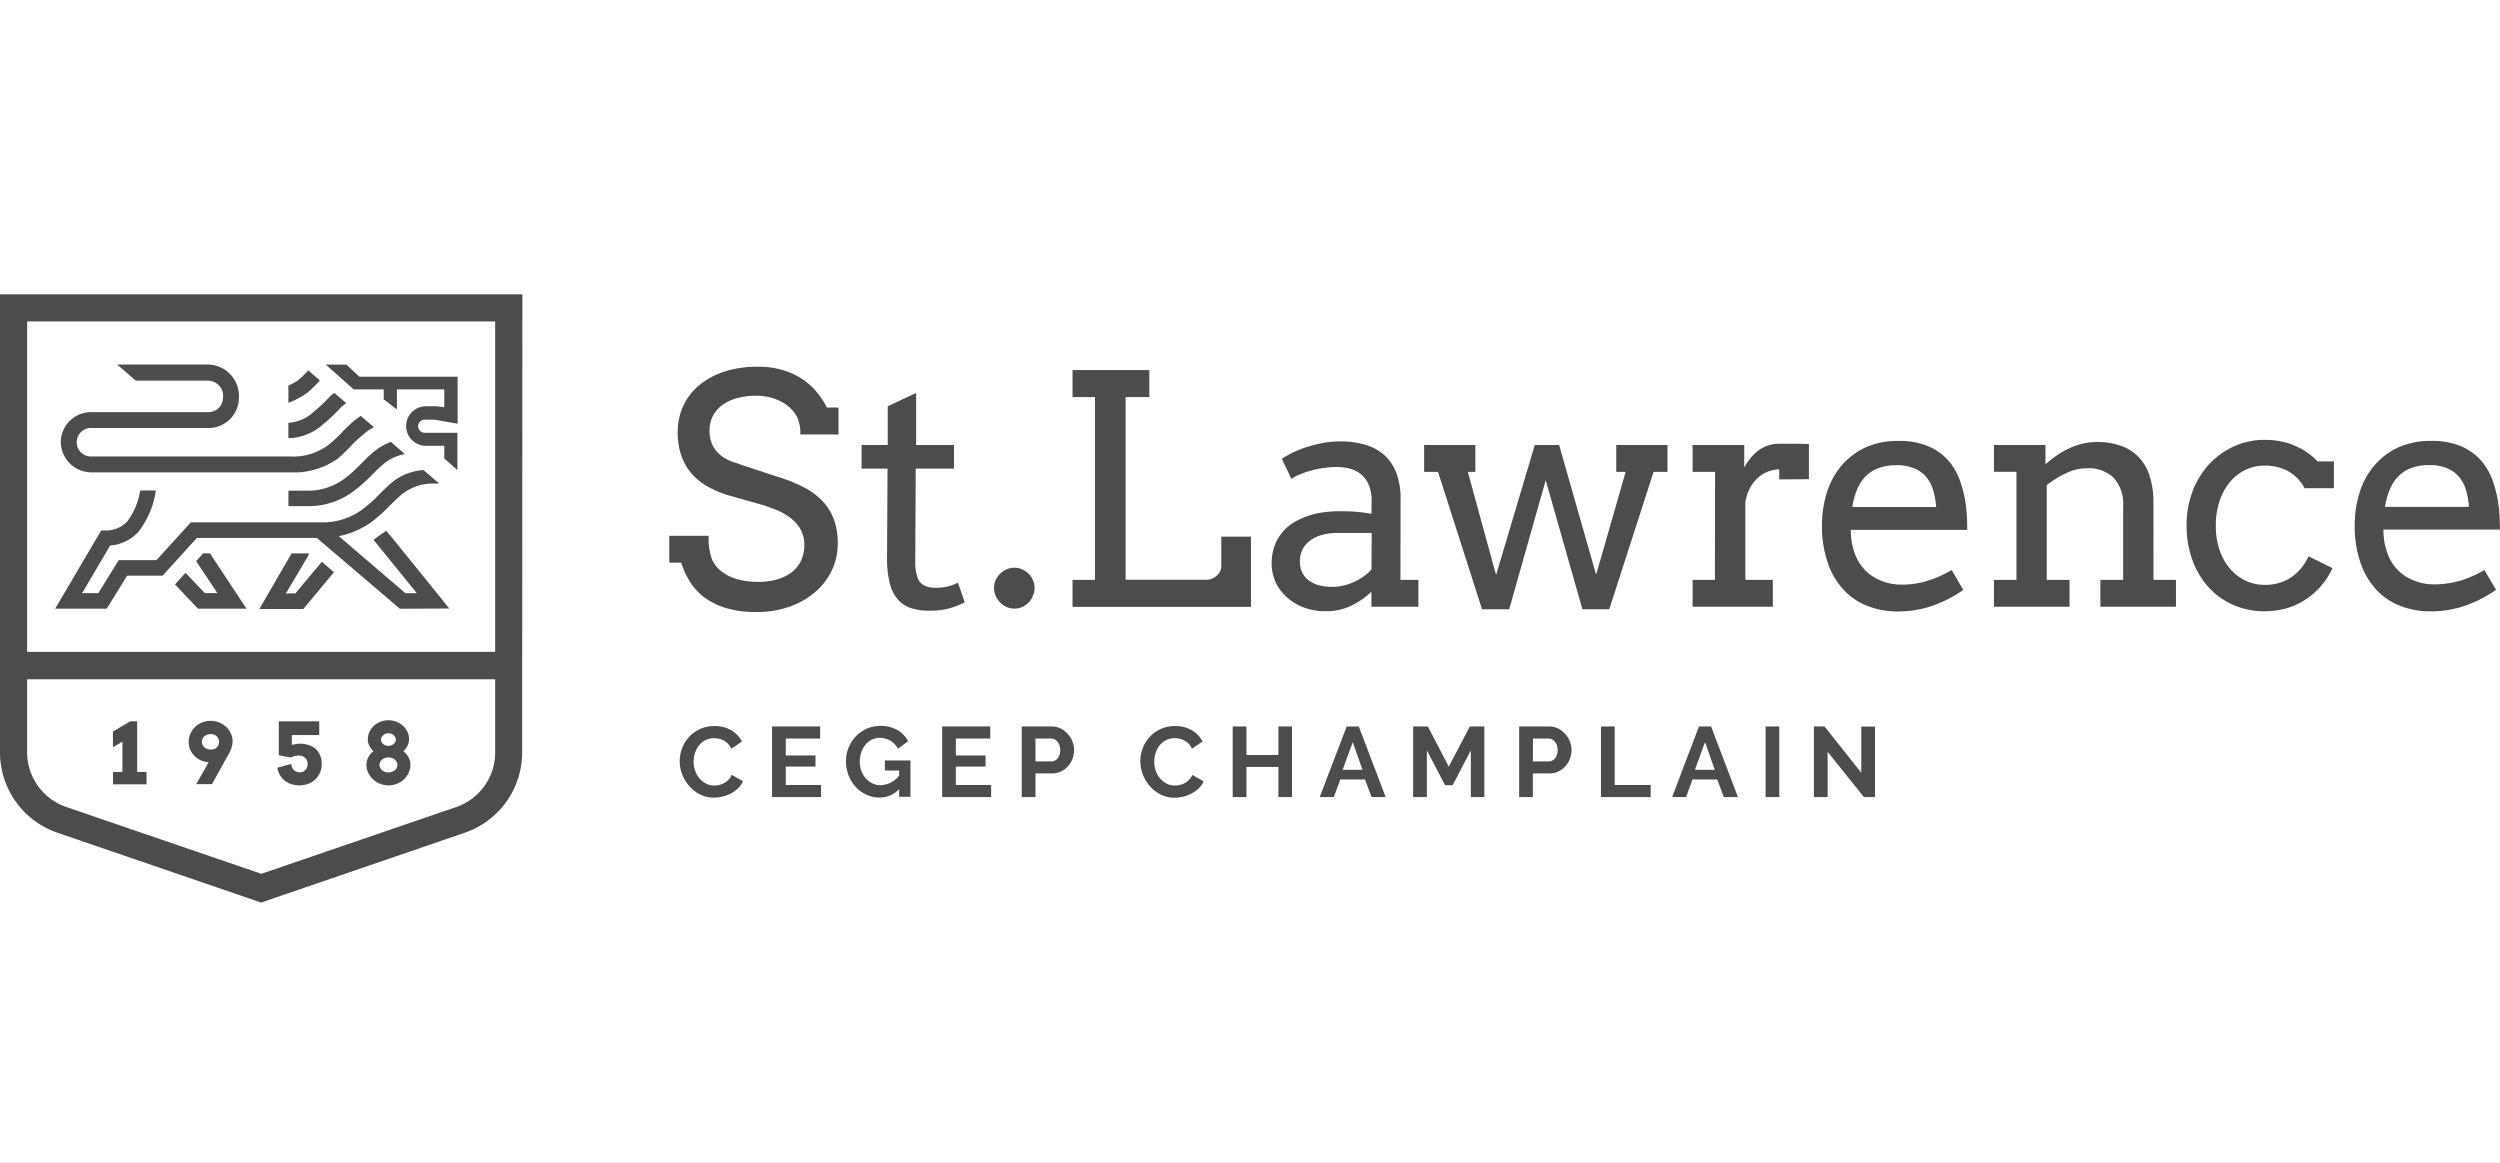
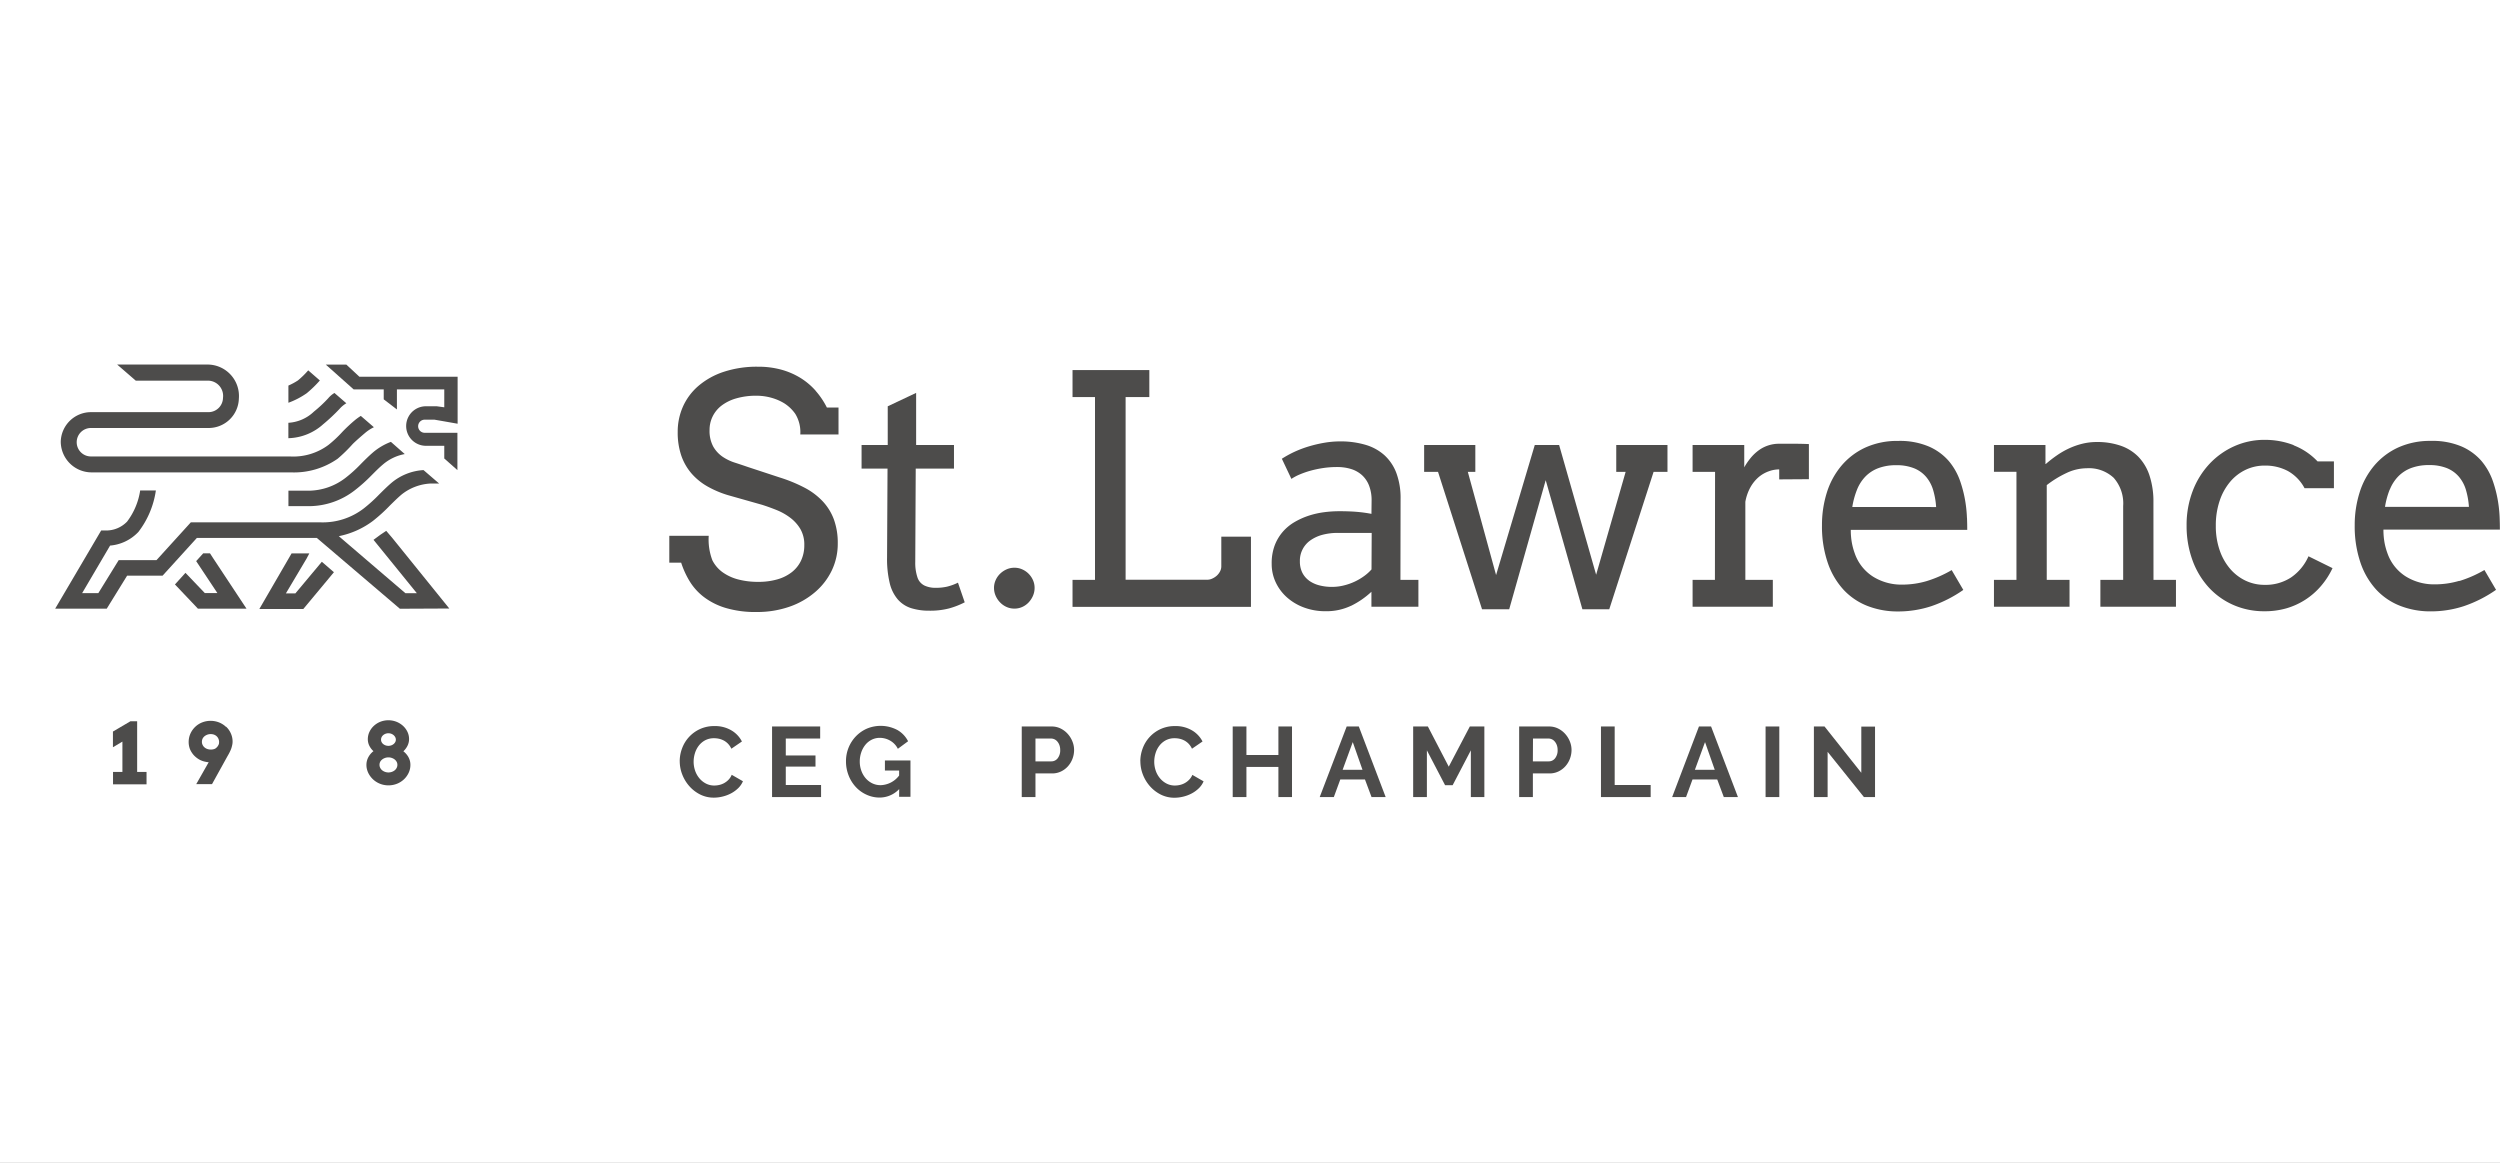
<svg xmlns="http://www.w3.org/2000/svg" width="86" height="40" viewBox="0 0 86 40">
  <rect x="0" y="0" width="86" height="40" fill="#808080" stroke="none" />
  <defs>
    <clipPath id="a">
      <rect width="86" height="20.923" fill="#4d4c4b" />
    </clipPath>
    <clipPath id="c">
      <rect width="86" height="40" />
    </clipPath>
  </defs>
  <g id="b" clip-path="url(#c)">
    <rect width="86" height="40" fill="#fff" />
    <g transform="translate(-0.725)">
      <g transform="translate(0.725 10.125)">
        <g transform="translate(0 0)" clip-path="url(#a)">
          <path d="M52.353,5.947a2.339,2.339,0,0,0-.526-.446,2.545,2.545,0,0,0-.666-.287,2.989,2.989,0,0,0-.8-.1,3.635,3.635,0,0,0-1.173.175,2.579,2.579,0,0,0-.867.48,2.031,2.031,0,0,0-.537.714,2.12,2.12,0,0,0-.182.875,2.452,2.452,0,0,0,.123.813,1.883,1.883,0,0,0,.352.615,2.1,2.1,0,0,0,.548.446,3.445,3.445,0,0,0,.706.3l1.176.333q.236.075.491.177a2.047,2.047,0,0,1,.47.263,1.351,1.351,0,0,1,.352.389,1.064,1.064,0,0,1,.137.556,1.233,1.233,0,0,1-.11.529,1.1,1.1,0,0,1-.317.4,1.449,1.449,0,0,1-.5.25,2.332,2.332,0,0,1-.658.086,2.663,2.663,0,0,1-.688-.083,1.618,1.618,0,0,1-.537-.247,1.147,1.147,0,0,1-.352-.411,2.006,2.006,0,0,1-.126-.843H47.313v.924h.408a2.991,2.991,0,0,0,.285.628,1.99,1.99,0,0,0,.486.545,2.35,2.35,0,0,0,.749.381,3.558,3.558,0,0,0,1.074.143,3.384,3.384,0,0,0,1.125-.18,2.719,2.719,0,0,0,.883-.5,2.268,2.268,0,0,0,.578-.746,2.126,2.126,0,0,0,.207-.934,2.357,2.357,0,0,0-.132-.821,1.852,1.852,0,0,0-.384-.625,2.355,2.355,0,0,0-.625-.47,5.193,5.193,0,0,0-.862-.354L50.02,8.565c-.144-.05-.293-.1-.449-.15a1.643,1.643,0,0,1-.427-.206,1.059,1.059,0,0,1-.32-.349,1.131,1.131,0,0,1-.126-.572,1.04,1.04,0,0,1,.1-.451,1.056,1.056,0,0,1,.3-.376,1.514,1.514,0,0,1,.508-.255,2.451,2.451,0,0,1,.714-.094,1.9,1.9,0,0,1,.494.067,1.759,1.759,0,0,1,.454.194,1.339,1.339,0,0,1,.379.363,1.2,1.2,0,0,1,.172.709h1.315V6.519h-.4a2.686,2.686,0,0,0-.384-.572" transform="translate(-24.289 -2.624)" fill="#4d4c4b" />
          <path d="M64.454,14.167l-.231-.672a1.885,1.885,0,0,1-.376.137,1.756,1.756,0,0,1-.4.04.883.883,0,0,1-.376-.078.476.476,0,0,1-.242-.282,1.576,1.576,0,0,1-.075-.531l.016-3.211h1.316V8.76H62.784V6.966l-.977.462V8.76h-.9V9.57H61.8l-.016,3.061a3.565,3.565,0,0,0,.091.878,1.34,1.34,0,0,0,.277.561,1.021,1.021,0,0,0,.456.3,2.057,2.057,0,0,0,.636.089,2.571,2.571,0,0,0,.671-.078,2.726,2.726,0,0,0,.543-.212" transform="translate(-31.269 -3.576)" fill="#4d4c4b" />
          <path d="M71.457,20.52a.791.791,0,0,0,.15-.228.678.678,0,0,0,.056-.274.646.646,0,0,0-.056-.266.721.721,0,0,0-.37-.37.641.641,0,0,0-.266-.056.65.65,0,0,0-.271.056.756.756,0,0,0-.223.15.7.7,0,0,0-.153.22.639.639,0,0,0-.057.266.671.671,0,0,0,.057.274.761.761,0,0,0,.153.228.711.711,0,0,0,.223.156.65.65,0,0,0,.271.056.641.641,0,0,0,.266-.056.688.688,0,0,0,.22-.156" transform="translate(-36.073 -9.921)" fill="#4d4c4b" />
          <path d="M81.955,11.085h-1.02V12.11a.365.365,0,0,1-.043.169.536.536,0,0,1-.113.148.609.609,0,0,1-.155.1.405.405,0,0,1-.172.04H77.643V6.284h.816V5.355H75.817v.929h.773v6.288h-.773V13.5h6.138Z" transform="translate(-38.922 -2.749)" fill="#4d4c4b" />
          <path d="M91.177,15.179a.753.753,0,0,1-.228-.274.862.862,0,0,1-.08-.384.852.852,0,0,1,.368-.725,1.289,1.289,0,0,1,.413-.188,2.04,2.04,0,0,1,.529-.064h1.16L93.333,14.8a1.517,1.517,0,0,1-.253.228,1.959,1.959,0,0,1-.327.193,1.982,1.982,0,0,1-.376.131,1.661,1.661,0,0,1-.4.049,1.7,1.7,0,0,1-.451-.056,1.061,1.061,0,0,1-.352-.166m1.456.873a2.881,2.881,0,0,0,.7-.483v.515h1.616V15.16h-.618l.005-2.782a2.466,2.466,0,0,0-.145-.894,1.584,1.584,0,0,0-.413-.615,1.683,1.683,0,0,0-.655-.357,3.019,3.019,0,0,0-.87-.116,3.243,3.243,0,0,0-.534.046,4.441,4.441,0,0,0-.532.124,3.754,3.754,0,0,0-.5.188,3.626,3.626,0,0,0-.435.239l.328.693a1.681,1.681,0,0,1,.287-.153,3,3,0,0,1,.371-.129,3.648,3.648,0,0,1,.432-.091,3.216,3.216,0,0,1,.483-.035,1.6,1.6,0,0,1,.486.07,1,1,0,0,1,.373.212.951.951,0,0,1,.241.36,1.389,1.389,0,0,1,.086.513l-.005.456c-.143-.028-.3-.051-.478-.067s-.392-.024-.65-.024a3.965,3.965,0,0,0-.507.035,2.906,2.906,0,0,0-.521.118,2.515,2.515,0,0,0-.489.22,1.6,1.6,0,0,0-.408.338,1.562,1.562,0,0,0-.279.475,1.744,1.744,0,0,0-.1.628,1.473,1.473,0,0,0,.137.628,1.6,1.6,0,0,0,.384.518,1.831,1.831,0,0,0,.588.351,2.1,2.1,0,0,0,.749.129,1.963,1.963,0,0,0,.873-.188" transform="translate(-46.153 -5.337)" fill="#4d4c4b" />
          <path d="M109.041,10.651h-1.762v.924h.323l-1.015,3.539-1.273-4.462h-.838l-1.331,4.473-.972-3.549h.258v-.924h-1.761v.924h.478l1.514,4.726h.934l1.256-4.441,1.262,4.441h.924l1.525-4.726h.478Z" transform="translate(-51.68 -5.468)" fill="#4d4c4b" />
          <path d="M123.65,11.782V10.574c-.165-.007-.329-.011-.494-.011h-.526a1.178,1.178,0,0,0-.717.234,1.527,1.527,0,0,0-.269.258,2.273,2.273,0,0,0-.218.319v-.768h-1.777v.924h.773l-.005,3.716h-.768v.924h2.76v-.924h-.945V12.561a1.6,1.6,0,0,1,.174-.5,1.307,1.307,0,0,1,.282-.349,1.127,1.127,0,0,1,.346-.2,1.062,1.062,0,0,1,.363-.067v.344Z" transform="translate(-61.424 -5.423)" fill="#4d4c4b" />
          <path d="M129.84,12.631a2.737,2.737,0,0,1,.164-.6,1.384,1.384,0,0,1,.293-.454,1.221,1.221,0,0,1,.443-.284,1.7,1.7,0,0,1,.609-.1,1.6,1.6,0,0,1,.623.108,1.074,1.074,0,0,1,.413.3,1.258,1.258,0,0,1,.239.456,2.651,2.651,0,0,1,.1.575Zm3.944.37q-.008-.209-.035-.414a4.217,4.217,0,0,0-.19-.821,2.192,2.192,0,0,0-.4-.717,1.918,1.918,0,0,0-.688-.5,2.547,2.547,0,0,0-1.05-.191,2.643,2.643,0,0,0-1.139.231,2.376,2.376,0,0,0-.819.626,2.666,2.666,0,0,0-.5.924,3.727,3.727,0,0,0-.166,1.125,3.847,3.847,0,0,0,.2,1.289,2.607,2.607,0,0,0,.542.924,2.229,2.229,0,0,0,.827.559,2.845,2.845,0,0,0,1.044.188,3.647,3.647,0,0,0,1.149-.182,4.384,4.384,0,0,0,1.1-.559l-.4-.682a4.076,4.076,0,0,1-.862.379,2.991,2.991,0,0,1-.846.121,1.844,1.844,0,0,1-.991-.271,1.546,1.546,0,0,1-.637-.808,2.27,2.27,0,0,1-.1-.373,2.466,2.466,0,0,1-.035-.432h4.006q0-.2-.008-.408" transform="translate(-66.121 -5.315)" fill="#4d4c4b" />
          <path d="M146.436,12.519a2.857,2.857,0,0,0-.137-.932,1.683,1.683,0,0,0-.389-.647,1.572,1.572,0,0,0-.612-.376,2.462,2.462,0,0,0-.806-.124,2.081,2.081,0,0,0-.5.059,2.531,2.531,0,0,0-.459.161,2.792,2.792,0,0,0-.421.242,4.2,4.2,0,0,0-.379.295h-.011v-.655h-1.772v.924h.774v3.716h-.774v.924h2.6v-.924h-.784V11.923a3.532,3.532,0,0,1,.672-.413,1.643,1.643,0,0,1,.7-.167,1.25,1.25,0,0,1,.932.33,1.328,1.328,0,0,1,.325.969v2.54h-.784v.924h2.6v-.924h-.773Z" transform="translate(-72.358 -5.36)" fill="#4d4c4b" />
          <path d="M158.259,10.469a2.726,2.726,0,0,0-1-.182,2.525,2.525,0,0,0-1.047.22,2.652,2.652,0,0,0-.854.61,2.84,2.84,0,0,0-.575.931,3.267,3.267,0,0,0-.209,1.187,3.429,3.429,0,0,0,.2,1.187,2.8,2.8,0,0,0,.556.934,2.512,2.512,0,0,0,.849.609,2.616,2.616,0,0,0,1.071.218,2.681,2.681,0,0,0,.755-.1,2.464,2.464,0,0,0,1.189-.765,2.694,2.694,0,0,0,.4-.618l-.827-.408a1.715,1.715,0,0,1-.607.733,1.6,1.6,0,0,1-.9.25,1.518,1.518,0,0,1-.653-.142,1.616,1.616,0,0,1-.534-.408,1.946,1.946,0,0,1-.362-.642,2.528,2.528,0,0,1-.132-.843,2.621,2.621,0,0,1,.132-.856,1.988,1.988,0,0,1,.36-.653,1.589,1.589,0,0,1,.534-.414,1.514,1.514,0,0,1,.655-.145,1.654,1.654,0,0,1,.8.188,1.457,1.457,0,0,1,.572.591h1.01v-.924h-.564a2.257,2.257,0,0,0-.824-.553" transform="translate(-79.355 -5.281)" fill="#4d4c4b" />
          <path d="M167.667,12.028a1.389,1.389,0,0,1,.293-.454,1.224,1.224,0,0,1,.443-.285,1.7,1.7,0,0,1,.609-.1,1.6,1.6,0,0,1,.623.107,1.075,1.075,0,0,1,.413.3,1.258,1.258,0,0,1,.239.456,2.685,2.685,0,0,1,.1.575H167.5a2.738,2.738,0,0,1,.164-.6m2.39,3.144a2.971,2.971,0,0,1-.846.121,1.842,1.842,0,0,1-.991-.271,1.544,1.544,0,0,1-.636-.808,2.2,2.2,0,0,1-.1-.373,2.508,2.508,0,0,1-.035-.432h4.006q0-.2-.008-.408t-.035-.413a4.213,4.213,0,0,0-.19-.822,2.2,2.2,0,0,0-.4-.717,1.92,1.92,0,0,0-.687-.5,2.551,2.551,0,0,0-1.05-.191,2.639,2.639,0,0,0-1.138.231,2.372,2.372,0,0,0-.819.625,2.67,2.67,0,0,0-.5.924,3.713,3.713,0,0,0-.167,1.125,3.865,3.865,0,0,0,.2,1.289,2.618,2.618,0,0,0,.542.924,2.228,2.228,0,0,0,.827.558,2.835,2.835,0,0,0,1.044.188,3.645,3.645,0,0,0,1.149-.182,4.384,4.384,0,0,0,1.1-.559l-.4-.682a4.076,4.076,0,0,1-.862.379" transform="translate(-85.456 -5.315)" fill="#4d4c4b" />
          <path d="M48.049,31.731a1.257,1.257,0,0,1,.08-.439,1.176,1.176,0,0,1,.61-.665,1.164,1.164,0,0,1,.506-.106,1.1,1.1,0,0,1,.58.147.936.936,0,0,1,.364.383l-.363.249a.633.633,0,0,0-.116-.172.593.593,0,0,0-.147-.111.667.667,0,0,0-.164-.06.8.8,0,0,0-.167-.018.64.64,0,0,0-.31.072.682.682,0,0,0-.218.186.818.818,0,0,0-.132.26.982.982,0,0,0-.044.289.947.947,0,0,0,.051.309.814.814,0,0,0,.146.261.719.719,0,0,0,.226.182.614.614,0,0,0,.289.068.764.764,0,0,0,.171-.02.631.631,0,0,0,.318-.18.527.527,0,0,0,.109-.169l.386.222a.728.728,0,0,1-.166.241,1.08,1.08,0,0,1-.243.176,1.239,1.239,0,0,1-.289.109,1.258,1.258,0,0,1-.3.038,1.036,1.036,0,0,1-.475-.109,1.24,1.24,0,0,1-.371-.286,1.329,1.329,0,0,1-.243-.4,1.252,1.252,0,0,1-.087-.456" transform="translate(-24.667 -15.669)" fill="#4d4c4b" />
          <path d="M56.263,32.563v.414H54.577V30.549h1.655v.414H55.049v.584h1.022v.383H55.049v.633Z" transform="translate(-28.018 -15.683)" fill="#4d4c4b" />
          <path d="M61.634,32.685a.928.928,0,0,1-.677.291,1.073,1.073,0,0,1-.45-.1,1.136,1.136,0,0,1-.366-.264,1.243,1.243,0,0,1-.246-.395,1.317,1.317,0,0,1-.091-.491,1.232,1.232,0,0,1,.34-.856,1.2,1.2,0,0,1,.374-.263,1.227,1.227,0,0,1,1.055.046.926.926,0,0,1,.367.386l-.352.26a.656.656,0,0,0-.258-.277.709.709,0,0,0-.361-.1.616.616,0,0,0-.282.065.662.662,0,0,0-.219.178.846.846,0,0,0-.14.26.969.969,0,0,0-.05.311.919.919,0,0,0,.055.32.82.82,0,0,0,.15.258.707.707,0,0,0,.227.173.65.65,0,0,0,.286.063.827.827,0,0,0,.636-.332v-.171h-.489v-.346h.879v1.248h-.39Z" transform="translate(-30.702 -15.665)" fill="#4d4c4b" />
-           <path d="M68.285,32.563v.414H66.6V30.549h1.655v.414H67.071v.584h1.022v.383H67.071v.633Z" transform="translate(-34.19 -15.683)" fill="#4d4c4b" />
          <path d="M72.7,31.749h.547a.269.269,0,0,0,.217-.106.435.435,0,0,0,.087-.287.476.476,0,0,0-.027-.165.405.405,0,0,0-.072-.125.288.288,0,0,0-.1-.077.306.306,0,0,0-.121-.026H72.7Zm-.472,1.228V30.549h1.029a.691.691,0,0,1,.309.07.8.8,0,0,1,.244.185.861.861,0,0,1,.161.26.777.777,0,0,1,.058.292.853.853,0,0,1-.054.3.835.835,0,0,1-.154.258.754.754,0,0,1-.239.181.694.694,0,0,1-.308.069H72.7v.814Z" transform="translate(-37.08 -15.683)" fill="#4d4c4b" />
          <path d="M80.61,31.731a1.257,1.257,0,0,1,.08-.439,1.176,1.176,0,0,1,.61-.665,1.164,1.164,0,0,1,.506-.106,1.1,1.1,0,0,1,.58.147.936.936,0,0,1,.364.383l-.363.249a.633.633,0,0,0-.116-.172.593.593,0,0,0-.147-.111.667.667,0,0,0-.164-.06.8.8,0,0,0-.167-.018.64.64,0,0,0-.31.072.682.682,0,0,0-.218.186.818.818,0,0,0-.132.26.982.982,0,0,0-.044.289.947.947,0,0,0,.051.309.814.814,0,0,0,.146.261.725.725,0,0,0,.226.182.614.614,0,0,0,.289.068.764.764,0,0,0,.171-.02.631.631,0,0,0,.318-.18A.527.527,0,0,0,82.4,32.2l.386.222a.728.728,0,0,1-.166.241,1.069,1.069,0,0,1-.243.176,1.239,1.239,0,0,1-.289.109,1.258,1.258,0,0,1-.3.038,1.036,1.036,0,0,1-.475-.109,1.24,1.24,0,0,1-.371-.286,1.329,1.329,0,0,1-.243-.4,1.252,1.252,0,0,1-.087-.456" transform="translate(-41.383 -15.669)" fill="#4d4c4b" />
          <path d="M89.179,30.549v2.428h-.468V31.941h-1.1v1.036h-.472V30.549h.472v.982h1.1v-.982Z" transform="translate(-44.734 -15.683)" fill="#4d4c4b" />
          <path d="M94.764,32.04l-.335-.954-.349.954Zm-.544-1.491h.417l.924,2.428h-.486l-.226-.605H94l-.222.605h-.486Z" transform="translate(-47.894 -15.683)" fill="#4d4c4b" />
          <path d="M101.886,32.977V31.369l-.626,1.2H101l-.626-1.2v1.607h-.472V30.549h.506l.718,1.382.725-1.382h.5v2.428Z" transform="translate(-51.289 -15.683)" fill="#4d4c4b" />
          <path d="M107.861,31.749h.547a.269.269,0,0,0,.217-.106.435.435,0,0,0,.087-.287.476.476,0,0,0-.027-.165.4.4,0,0,0-.072-.125.282.282,0,0,0-.1-.077.306.306,0,0,0-.121-.026h-.527Zm-.472,1.228V30.549h1.029a.691.691,0,0,1,.31.07.8.8,0,0,1,.244.185.861.861,0,0,1,.161.26.777.777,0,0,1,.058.292.842.842,0,0,1-.055.3.824.824,0,0,1-.154.258.76.76,0,0,1-.239.181.694.694,0,0,1-.308.069h-.574v.814Z" transform="translate(-55.13 -15.683)" fill="#4d4c4b" />
          <path d="M113.172,32.977V30.549h.472v2.014h1.238v.414Z" transform="translate(-58.099 -15.683)" fill="#4d4c4b" />
          <path d="M119.666,32.04l-.335-.954-.349.954Zm-.544-1.491h.417l.924,2.428h-.486l-.226-.605H118.9l-.222.605H118.2Z" transform="translate(-60.678 -15.683)" fill="#4d4c4b" />
          <rect width="0.472" height="2.428" transform="translate(60.736 14.866)" fill="#4d4c4b" />
          <path d="M128.695,31.421v1.556h-.472V30.549h.366l1.265,1.593v-1.59h.472v2.424h-.383Z" transform="translate(-65.825 -15.683)" fill="#4d4c4b" />
          <path d="M23.912,10.428a2.091,2.091,0,0,0-.615.362c-.159.137-.3.279-.437.418a4.7,4.7,0,0,1-.5.451,2.1,2.1,0,0,1-1.29.449h-.683v.532h.71a2.58,2.58,0,0,0,1.579-.551,5.5,5.5,0,0,0,.56-.5c.131-.131.265-.268.407-.387a1.6,1.6,0,0,1,.746-.354Z" transform="translate(-10.465 -5.353)" fill="#4d4c4b" />
          <path d="M21.029,6.15a3.929,3.929,0,0,0,.44-.429l-.4-.348a2.98,2.98,0,0,1-.356.348,2.278,2.278,0,0,1-.326.176v.591a2.735,2.735,0,0,0,.643-.337" transform="translate(-10.466 -2.758)" fill="#4d4c4b" />
          <path d="M21.591,8.043a6.319,6.319,0,0,0,.549-.515.984.984,0,0,1,.239-.2l-.409-.354a.832.832,0,0,0-.215.183,4.613,4.613,0,0,1-.493.46A1.385,1.385,0,0,1,20.385,8V8.53a1.858,1.858,0,0,0,1.206-.488" transform="translate(-10.465 -3.581)" fill="#4d4c4b" />
-           <path d="M.934.934h16.1V12.3H.934Zm16.1,14.822a1.986,1.986,0,0,1-1.344,1.883l-6.7,2.295-6.7-2.295A1.987,1.987,0,0,1,.934,15.757V13.241h16.1ZM17.97,0H0V15.757a2.923,2.923,0,0,0,1.982,2.766l7,2.4,7-2.4a2.92,2.92,0,0,0,1.98-2.766Z" transform="translate(0 0)" fill="#4d4c4b" />
          <path d="M15.288,14.518l-.2.134-.237.175,1.49,1.836-.393,0L15,15.852l-1.284-1.1-.058-.051a2.9,2.9,0,0,0,1.175-.526,5.672,5.672,0,0,0,.585-.532c.134-.131.259-.256.393-.37a1.738,1.738,0,0,1,.989-.382h.309l-.538-.463a1.887,1.887,0,0,0-1.1.437c-.15.128-.29.268-.423.4a5.309,5.309,0,0,1-.532.482,2.311,2.311,0,0,1-1.482.479H8.566l-1.181,1.3h-1.3l-.7,1.134H4.828l.961-1.635a1.513,1.513,0,0,0,.975-.471,3.052,3.052,0,0,0,.6-1.426h-.54A2.35,2.35,0,0,1,6.374,14.2a1,1,0,0,1-.741.306H5.482L3.9,17.195H5.674l.7-1.134H7.594l1.181-1.3H12.9l2.836,2.418.022.019,1.7-.008-1.969-2.437Z" transform="translate(-2.002 -6.382)" fill="#4d4c4b" />
          <path d="M20.484,18.6l-.911,1.089h-.326l.713-1.2.094-.178h-.61l-1.092,1.883-.017.031h1.512L20.9,18.959l-.4-.346Z" transform="translate(-9.413 -9.4)" fill="#4d4c4b" />
          <path d="M13.572,18.31h-.234l-.234.259-.008.008.73,1.1h-.432l-.655-.685-.011-.011-.354.39-.009.008.772.813.019.022h1.672l-1.156-1.749Z" transform="translate(-6.348 -9.4)" fill="#4d4c4b" />
          <path d="M25.023,5.819v.342l.454.348V5.819h1.629v.616L26.849,6.4h-.4a.68.68,0,0,0,0,1.359h.657v.437l.452.4V7.312H26.448a.226.226,0,1,1,0-.451h.323l.334.058L27.565,7V5.384H24.186l-.449-.418H23.03l.958.853Z" transform="translate(-11.823 -2.549)" fill="#4d4c4b" />
          <path d="M15.066,7.118a1.443,1.443,0,0,0-.306.2c-.14.119-.29.248-.421.376a5.2,5.2,0,0,1-.518.507,2.622,2.622,0,0,1-1.61.471h-.087l-1.349,0H5.361A1.062,1.062,0,0,1,4.294,7.619,1.041,1.041,0,0,1,5.332,6.6h4.05a.5.5,0,0,0,.493-.493.524.524,0,0,0-.493-.59H6.875l-.64-.554H9.382a1.083,1.083,0,0,1,1.039,1.169A1.04,1.04,0,0,1,9.377,7.145H5.332a.489.489,0,1,0,0,.979h6.843A2.026,2.026,0,0,0,13.5,7.73a4.113,4.113,0,0,0,.479-.449,5.534,5.534,0,0,1,.445-.415,1.924,1.924,0,0,1,.192-.137Z" transform="translate(-2.204 -2.547)" fill="#4d4c4b" />
          <path d="M8.816,30.177l-.232,0-.59.347-.011.006v.54l.326-.194v1.043H7.986v.428H9.139v-.428H8.816Z" transform="translate(-4.098 -15.49)" fill="#4d4c4b" />
          <path d="M14.378,30.938a.064.064,0,0,1-.006.017.306.306,0,0,1-.122.15.212.212,0,0,1-.052.02.38.38,0,0,1-.218-.006.29.29,0,0,1-.1-.057.247.247,0,0,1-.063-.082.224.224,0,0,1-.025-.108.247.247,0,0,1,.025-.113.27.27,0,0,1,.068-.082.353.353,0,0,1,.1-.054.334.334,0,0,1,.108-.017.316.316,0,0,1,.131.025.27.27,0,0,1,.091.065.274.274,0,0,1,.051.086.288.288,0,0,1,.017.093.417.417,0,0,1-.006.063m.244-.58a.748.748,0,0,0-.238-.153.8.8,0,0,0-.585,0,.728.728,0,0,0-.238.153.747.747,0,0,0-.164.233.706.706,0,0,0-.06.292.68.68,0,0,0,.045.241.755.755,0,0,0,.125.2.809.809,0,0,0,.188.153.72.72,0,0,0,.227.082.508.508,0,0,0,.071.012.136.136,0,0,0,.034,0l-.429.755h.543l.531-.96c.023-.039.046-.079.066-.119s.039-.079.056-.122a.813.813,0,0,0,.037-.127.536.536,0,0,0,.017-.136.678.678,0,0,0-.062-.284.691.691,0,0,0-.162-.227" transform="translate(-6.846 -15.478)" fill="#4d4c4b" />
-           <path d="M21.042,30.659v-.473H19.651v1.169l.4.073h.007l.007,0a.841.841,0,0,1,.131-.048.609.609,0,0,1,.152-.017.3.3,0,0,1,.121.023.3.3,0,0,1,.094.062.268.268,0,0,1,.059.089.264.264,0,0,1,.021.1.339.339,0,0,1-.02.119.29.29,0,0,1-.056.1.254.254,0,0,1-.088.064.3.3,0,0,1-.218,0,.253.253,0,0,1-.085-.051.28.28,0,0,1-.061-.082.323.323,0,0,1-.033-.11l0-.026-.477.129,0,.02a.7.7,0,0,0,.1.258.676.676,0,0,0,.171.184.736.736,0,0,0,.227.11.945.945,0,0,0,.266.036.851.851,0,0,0,.278-.047.741.741,0,0,0,.243-.142.708.708,0,0,0,.172-.233.763.763,0,0,0,.065-.322.722.722,0,0,0-.059-.3.653.653,0,0,0-.16-.219A.687.687,0,0,0,20.667,31a.847.847,0,0,0-.278-.045.8.8,0,0,0-.172.018A1.19,1.19,0,0,0,20.1,31v-.342Z" transform="translate(-10.06 -15.497)" fill="#4d4c4b" />
          <path d="M26.371,31.541a.255.255,0,0,1,.065-.08.325.325,0,0,1,.1-.056.344.344,0,0,1,.122-.021.333.333,0,0,1,.12.021.32.32,0,0,1,.1.056.266.266,0,0,1,.064.08.21.21,0,0,1,.023.1.218.218,0,0,1-.023.1.252.252,0,0,1-.064.083.311.311,0,0,1-.1.057.349.349,0,0,1-.241,0,.327.327,0,0,1-.1-.057.254.254,0,0,1-.064-.083.218.218,0,0,1-.023-.1.21.21,0,0,1,.022-.1m.048-.849a.222.222,0,0,1,.054-.071.269.269,0,0,1,.082-.049.288.288,0,0,1,.1-.018.292.292,0,0,1,.1.018.275.275,0,0,1,.082.049.242.242,0,0,1,.055.071.183.183,0,0,1,.019.083.168.168,0,0,1-.019.08.231.231,0,0,1-.055.068.268.268,0,0,1-.082.047.3.3,0,0,1-.2,0,.271.271,0,0,1-.082-.047.215.215,0,0,1-.053-.068.183.183,0,0,1-.018-.08.187.187,0,0,1,.018-.083m-.448.673a.562.562,0,0,0-.073.282.608.608,0,0,0,.027.177.687.687,0,0,0,.075.164.77.77,0,0,0,.117.144.752.752,0,0,0,.153.114.8.8,0,0,0,.182.074.8.8,0,0,0,.5-.03.76.76,0,0,0,.24-.154.733.733,0,0,0,.16-.224.639.639,0,0,0,.059-.27.547.547,0,0,0-.072-.274.664.664,0,0,0-.17-.194.66.66,0,0,0,.137-.18.522.522,0,0,0,.059-.242.573.573,0,0,0-.057-.249.668.668,0,0,0-.153-.205.748.748,0,0,0-.226-.14.763.763,0,0,0-.551,0,.728.728,0,0,0-.224.141.666.666,0,0,0-.152.207.591.591,0,0,0-.056.255.5.5,0,0,0,.058.234.636.636,0,0,0,.136.175.658.658,0,0,0-.172.2" transform="translate(-13.295 -15.455)" fill="#4d4c4b" />
        </g>
      </g>
    </g>
  </g>
</svg>